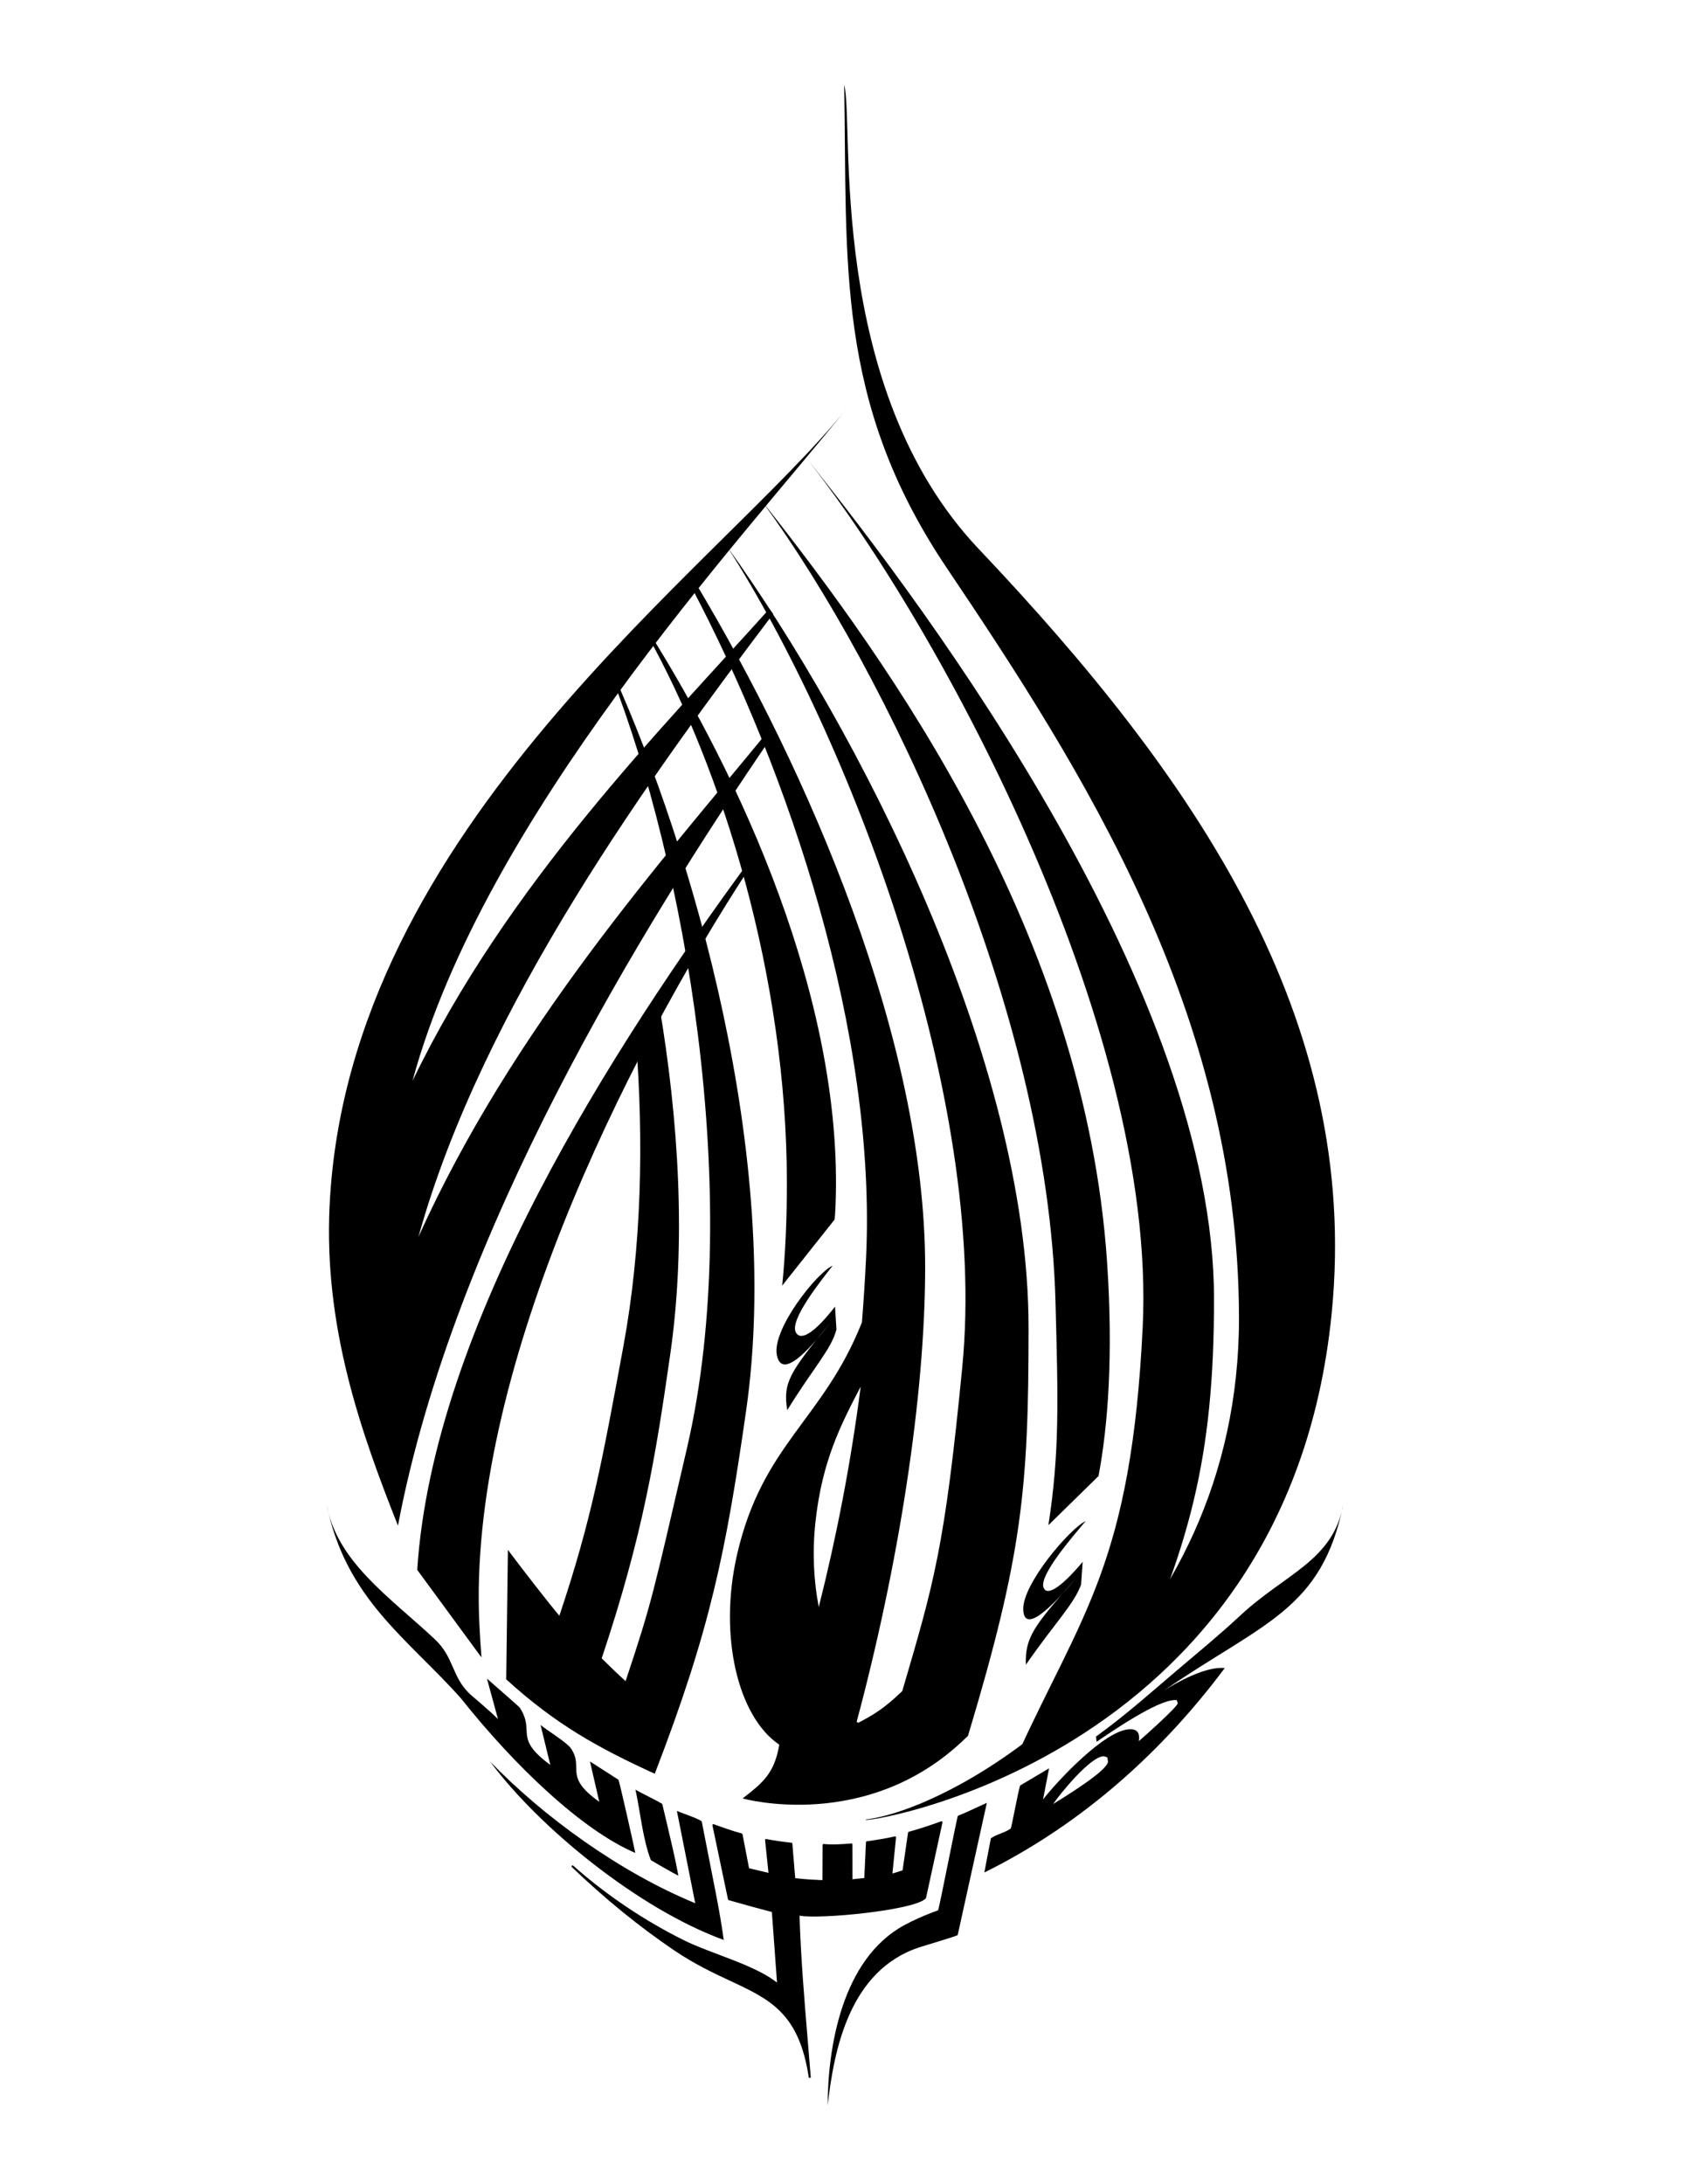
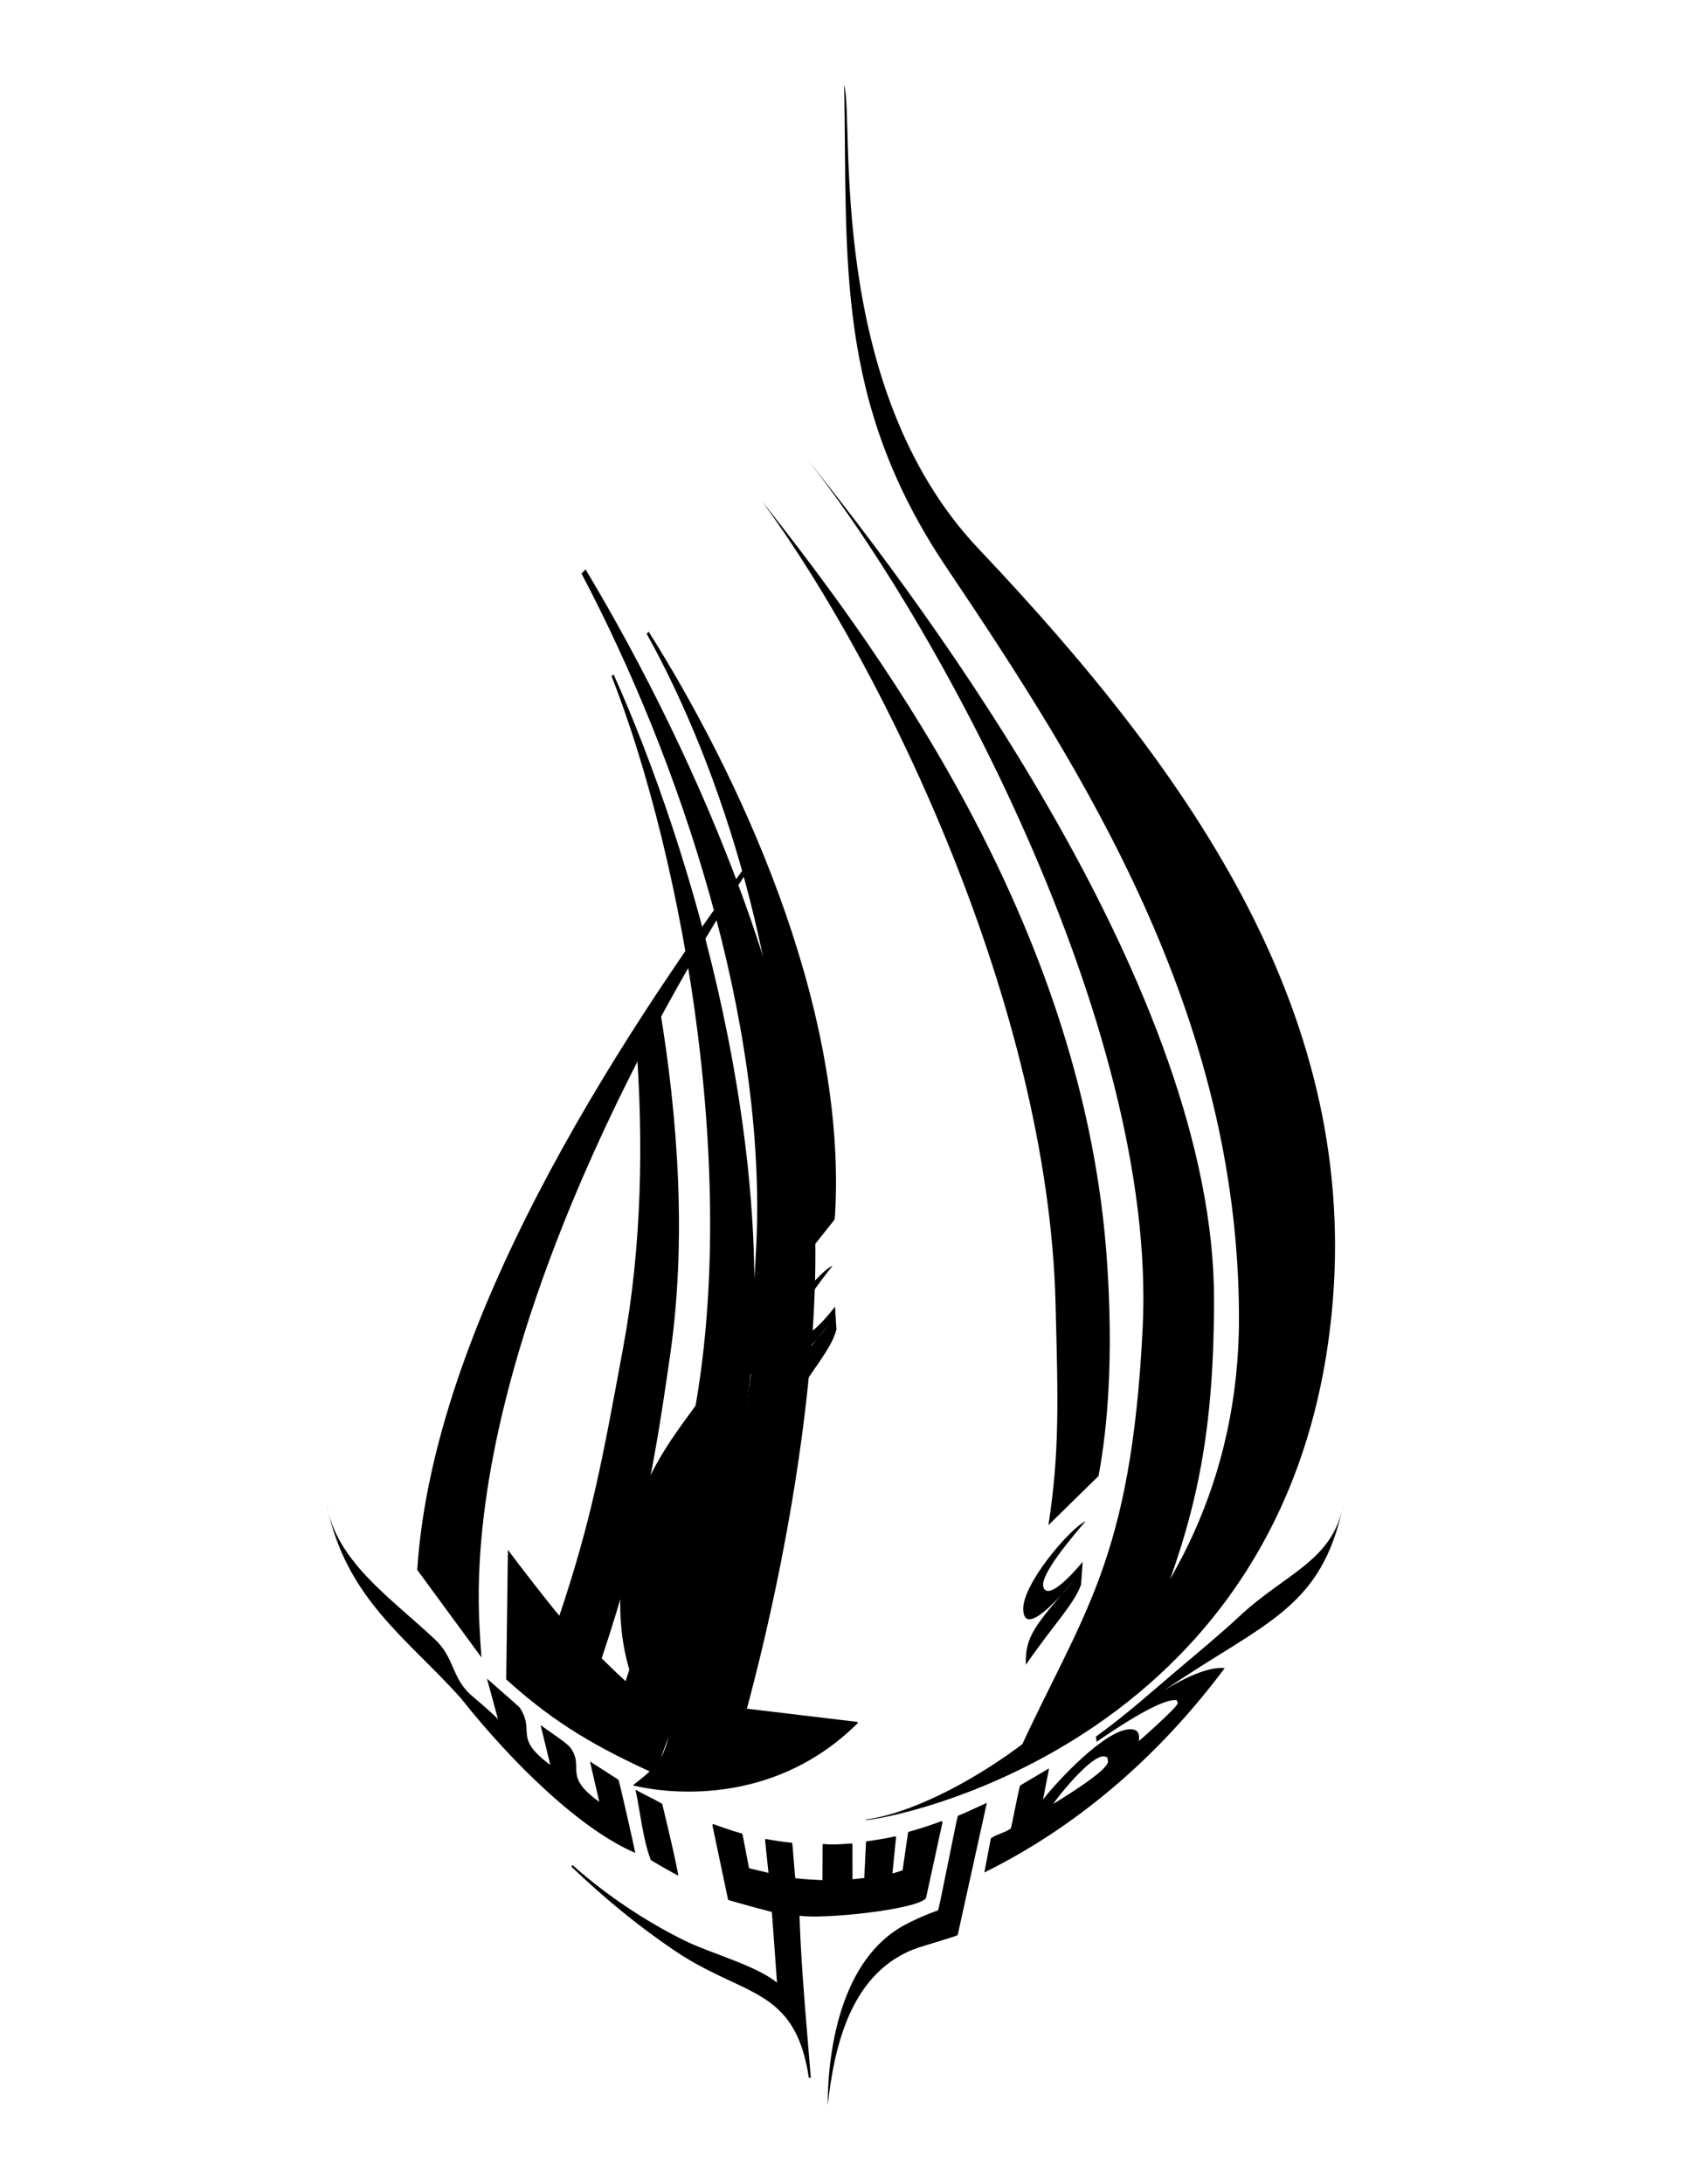
<svg xmlns="http://www.w3.org/2000/svg" viewBox="0 0 816 1056" height="1056" width="816" xml:space="preserve" id="svg2" version="1.1">
  <defs id="defs6">
    <clipPath id="clipPath18" clipPathUnits="userSpaceOnUse">
      <path id="path16" d="M 0,792 H 612 V 0 H 0 Z" />
    </clipPath>
  </defs>
  <g transform="matrix(1.333,0,0,-1.333,0,1056)" id="g10">
    <g id="g12">
      <g clip-path="url(#clipPath18)" id="g14">
        <path id="path20" style="fill:#000000;fill-opacity:1;fill-rule:evenodd;stroke:none" d="M 355.116,593.124 C 433.71,510.201 493.804,422.922 483.229,315.945 466.944,151.227 307.17,129.824 314.313,132.302 c 34.147,4.114 135.395,63.621 135.27,181.942 -0.117,110.536 -56.938,198.957 -106.113,272.078 -40.638,60.428 -35.97,110.93 -37.14,175.053 3.717,-13.284 -6.858,-109.54 48.786,-168.251" />
        <path id="path22" style="fill:#000000;fill-opacity:1;fill-rule:evenodd;stroke:none" d="m 408.173,179.906 c 23.293,51.014 32.351,82.663 32.351,141.14 0,110.532 -102.23,248.271 -148.816,306.088 46.586,-57.817 128.303,-205.974 122.936,-316.29 -4.155,-85.383 -21.999,-103.731 -45.292,-154.745 z" />
        <path id="path24" style="fill:#000000;fill-opacity:1;fill-rule:evenodd;stroke:none" d="m 398.612,256.842 c 3.429,18.138 5.397,43.869 3.091,77.808 -8.041,118.337 -78.309,216.505 -125.168,275.737 45.378,-62.015 103.625,-184.013 106.466,-290.274 0.978,-36.55 1.468,-54.954 -2.573,-81.084 z" />
        <path id="path26" style="fill:#000000;fill-opacity:1;fill-rule:evenodd;stroke:none" d="m 302.819,349.837 c 0.128,0.841 0.241,2.012 0.365,5.065 3.056,75.147 -35.504,156.911 -67.795,208.179 l -0.744,-0.731 c 27.618,-49.489 50.885,-124.623 50.885,-199.276 0,-13.97 -0.586,-26.028 -1.697,-37.157 z" />
        <path id="path28" style="fill:#000000;fill-opacity:1;fill-rule:evenodd;stroke:none" d="m 221.896,547.003 c 25.917,-65.911 48.652,-188.513 27.369,-280.107 -12.374,-53.255 -12.567,-55.359 -22.26,-84.44 -3,2.715 -5.723,5.352 -8.672,8.273 15.093,45.08 19.608,73.535 24.908,110.519 5.787,40.383 3.051,84.433 -4.052,126.504 l -8.457,-12.375 c 2.928,-37.279 2.075,-75.697 -4.533,-111.497 -7.754,-42.001 -11.497,-62.657 -23.221,-97.702 -3.761,4.377 -15.177,19.144 -18.677,23.892 l -0.613,-46.968 c 18.037,-16.418 33.535,-24.928 53.904,-34.237 20.114,52.162 25.79,80.321 33.152,131.688 13.229,92.318 -19.7,203.775 -48.061,266.971 z" />
        <path id="path30" style="fill:#000000;fill-opacity:1;fill-rule:evenodd;stroke:none" d="M 272.384,478.05 C 226.056,407.199 169.59,292.68 173.949,203.109 c 0.199,-4.091 0.452,-8.107 0.755,-12.047 l -23.306,31.751 c 5.708,88.595 71.435,190.284 120.545,257.136 z" />
-         <path id="path32" style="fill:#000000;fill-opacity:1;fill-rule:evenodd;stroke:none" d="M 279.669,524.427 C 233.118,456.393 164.581,345.258 144.404,238.857 c -13.355,33.69 -26.956,71.807 -24.805,116.089 6.678,137.52 141.051,231.266 187.638,289.083 -38.97,-48.364 -131.499,-148.045 -157.571,-243.92 34.465,71.558 90.447,127.805 129.526,171.274 l 1.355,-1.853 C 237.399,512.463 175.107,427.439 151.834,343.583 c 34.277,75.98 88.516,136.591 126.892,183.429 z" />
        <path id="path34" style="fill:#000000;fill-opacity:1;fill-rule:evenodd;stroke:none" d="m 302.141,333.162 c -5.634,-2.454 -22.038,-23.002 -20.254,-32.398 1.94,-10.217 14.2,4.976 19.271,11.558 -14.343,-17.593 -17.194,-21.439 -15.493,-31.58 9.663,15.649 15.945,22 17.852,29.25 L 303,318.295 c -7.267,-9.395 -12.414,-12.657 -14.204,-9.365 -2.426,4.465 9.059,18.706 13.345,24.232" />
        <path id="path36" style="fill:#000000;fill-opacity:1;fill-rule:evenodd;stroke:none" d="m 393.938,240.485 c -5.474,-2.438 -23.095,-22.85 -22.639,-32.186 0.495,-10.15 13.644,4.944 19.12,11.483 -15.359,-17.478 -18.457,-21.299 -18.171,-31.374 10.825,15.546 17.382,21.856 20.041,29.06 l 0.569,8.248 c -7.841,-9.334 -12.971,-12.575 -14.199,-9.304 -1.664,4.434 10.654,18.582 15.279,24.073" />
        <path id="path38" style="fill:#000000;fill-opacity:1;fill-rule:evenodd;stroke:none" d="m 246.164,111.916 c -0.768,0.254 -9.946,5.495 -10.018,5.684 -2.956,7.734 -3.776,17.403 -5.555,25.478 3.151,-1.787 6.634,-3.313 9.707,-5.15 l 1.589,-6.638 c 1.513,-6.442 3.07,-12.889 4.277,-19.374" />
-         <path id="path40" style="fill:#000000;fill-opacity:1;fill-rule:evenodd;stroke:none" d="M 177.883,153.256 C 197.01,133.463 224.651,113.28 252.277,101.9 l -6.658,33.503 c 2.34,-1.061 7.198,-2.524 9.012,-3.784 l 2.182,-11.16 c 2.049,-10.586 4.357,-21.227 5.812,-31.876 -31.108,11.349 -67.218,40.961 -84.742,64.673" />
        <path id="path42" style="fill:#000000;fill-opacity:1;fill-rule:nonzero;stroke:none" d="m 294.208,38.63 c 0,0.009 -1.105,13.487 -1.105,13.487 -1.241,14.856 -2.518,30.21 -2.984,45.278 7.438,-1.388 41.839,1.97 45.814,6.252 0.043,0.047 0.073,0.104 0.086,0.166 l 5.975,27.407 c 0.028,0.126 -0.015,0.258 -0.113,0.343 -0.097,0.084 -0.234,0.109 -0.355,0.065 -4.12,-1.513 -7.971,-2.762 -11.774,-3.817 -0.136,-0.039 -0.235,-0.153 -0.256,-0.291 0,0 -1.921,-13.266 -1.982,-13.69 -0.356,-0.114 -1.733,-0.554 -1.733,-0.554 0,0 -1.331,-0.404 -1.949,-0.591 0.097,0.973 1.303,13.071 1.303,13.071 0.001,0.012 0.002,0.023 0.002,0.035 0,0.102 -0.044,0.198 -0.12,0.266 -0.086,0.075 -0.203,0.105 -0.314,0.08 -3.376,-0.775 -6.882,-1.307 -10.167,-1.767 -0.169,-0.023 -0.297,-0.164 -0.305,-0.334 0,0 -0.584,-12.41 -0.611,-12.989 -0.488,-0.052 -3.656,-0.39 -4.277,-0.456 -0.001,0.741 -0.015,12.638 -0.015,12.638 0,0.098 -0.041,0.193 -0.113,0.259 -0.073,0.068 -0.17,0.101 -0.268,0.094 l -0.375,-0.028 c -3.205,-0.245 -6.519,-0.497 -9.696,-0.159 -0.1,0.01 -0.199,-0.022 -0.274,-0.089 -0.075,-0.067 -0.118,-0.162 -0.118,-0.262 0,0 -0.058,-12.072 -0.062,-12.774 -3.229,0.143 -6.402,0.308 -9.621,0.699 -0.033,0.004 -0.061,-0.012 -0.093,-0.017 -0.039,0.007 -0.146,0.026 -0.153,0.027 -0.042,0.503 -1.04,12.547 -1.04,12.547 -0.014,0.17 -0.147,0.306 -0.316,0.324 -3.324,0.346 -6.321,0.783 -9.161,1.332 -0.11,0.021 -0.226,-0.012 -0.307,-0.086 -0.073,-0.069 -0.115,-0.163 -0.115,-0.262 0,-0.012 0.001,-0.024 0.002,-0.036 0,0 1.138,-10.966 1.234,-11.882 -0.829,0.197 -6.654,1.584 -7.047,1.678 -0.083,0.433 -2.375,12.335 -2.375,12.335 -0.026,0.133 -0.125,0.239 -0.256,0.274 -3.612,0.971 -7.258,2.294 -10.189,3.357 -0.12,0.044 -0.256,0.019 -0.353,-0.066 -0.078,-0.068 -0.122,-0.166 -0.122,-0.267 0,-0.025 0.003,-0.049 0.008,-0.074 l 5.643,-26.865 c 0.027,-0.128 0.123,-0.231 0.249,-0.267 5.763,-1.656 10.891,-3.061 15.675,-4.298 0.035,-0.482 1.761,-24.147 1.867,-25.601 -5.259,4.126 -13.233,7.158 -20.983,10.083 -4.565,1.723 -8.876,3.351 -12.551,5.157 -14.327,7.044 -28.685,16.695 -40.43,27.175 -0.144,0.128 -0.364,0.118 -0.496,-0.024 -0.063,-0.068 -0.094,-0.155 -0.094,-0.241 0,-0.092 0.037,-0.186 0.109,-0.255 0.003,-0.003 0.007,-0.006 0.01,-0.009 v 0 c 11.973,-11.478 24.498,-21.663 37.228,-30.273 7.364,-4.98 14.207,-8.177 20.244,-10.998 14.507,-6.778 24.988,-11.676 28.513,-35.159" />
        <path id="path44" style="fill:#000000;fill-opacity:1;fill-rule:nonzero;stroke:none" d="m 292.983,44.903 c -4.424,18.544 -14.376,23.253 -27.694,29.476 -6.014,2.809 -12.83,5.995 -20.147,10.944 -9.303,6.291 -18.492,13.444 -27.439,21.313 9.474,-7.228 19.94,-13.766 30.402,-18.91 3.706,-1.822 8.033,-3.455 12.614,-5.184 8,-3.019 16.272,-6.142 21.416,-10.444 0.109,-0.092 0.262,-0.109 0.389,-0.044 0.119,0.06 0.193,0.183 0.193,0.315 0,0.009 -1.944,26.657 -1.944,26.657 -0.011,0.153 -0.117,0.28 -0.265,0.318 -4.788,1.236 -9.929,2.644 -15.697,4.3 -0.085,0.403 -5.222,24.857 -5.469,26.034 2.778,-1.006 6.097,-2.188 9.433,-3.097 0.079,-0.411 2.377,-12.347 2.377,-12.347 0.027,-0.136 0.131,-0.245 0.266,-0.277 l 7.755,-1.846 c 0.112,-0.026 0.229,0.002 0.316,0.078 0.077,0.069 0.121,0.165 0.121,0.267 0,0.012 -0.001,0.024 -0.002,0.036 0,0 -1.148,11.057 -1.237,11.915 2.638,-0.496 5.414,-0.901 8.462,-1.226 0.045,-0.548 1.038,-12.523 1.038,-12.523 0.012,-0.155 0.147,-0.288 0.299,-0.321 l 0.258,-0.056 0.898,-0.095 c 0.028,-0.003 0.048,0.013 0.071,0.017 3.131,-0.351 6.22,-0.523 9.362,-0.66 0.096,-0.005 0.191,0.03 0.26,0.097 0.07,0.066 0.11,0.159 0.11,0.255 0,0 0.059,12.078 0.062,12.776 3.118,-0.286 6.323,-0.062 9.429,0.176 10e-4,-0.72 0.015,-12.65 0.015,-12.65 0,-0.1 0.043,-0.196 0.118,-0.263 0.074,-0.068 0.174,-0.1 0.273,-0.089 l 4.971,0.529 c 0.174,0.019 0.309,0.161 0.316,0.336 0,0 0.586,12.447 0.612,13.003 3.065,0.432 6.301,0.938 9.458,1.639 -0.089,-0.883 -1.309,-13.124 -1.309,-13.124 -0.002,-0.015 -0.002,-0.03 -0.002,-0.044 0,-0.104 0.036,-0.204 0.116,-0.269 0.091,-0.075 0.201,-0.103 0.314,-0.068 l 2.512,0.759 1.91,0.612 c 0.129,0.042 0.24,0.158 0.26,0.292 0,0 1.919,13.253 1.981,13.684 3.559,0.995 7.176,2.17 11.003,3.56 -0.256,-1.174 -5.765,-26.437 -5.815,-26.67 -4.033,-4.087 -39.387,-7.455 -45.521,-5.918 -0.107,0.027 -0.223,0.003 -0.308,-0.067 -0.084,-0.068 -0.132,-0.169 -0.132,-0.277 0,-0.004 0,-0.007 0,-0.01 0.455,-15.227 1.751,-30.746 3.005,-45.753 0,0 0.294,-3.593 0.586,-7.156" />
        <path id="path46" style="fill:#000000;fill-opacity:1;fill-rule:nonzero;stroke:none" d="m 298.801,122.689 c 0.012,-10e-4 0.025,0 0.038,-10e-4 -0.013,0 -0.026,0 -0.038,10e-4" />
        <path id="path48" style="fill:#000000;fill-opacity:1;fill-rule:evenodd;stroke:none" d="m 293.853,38.631 c -5.017,33.413 -23.733,29.371 -48.91,46.398 -13.394,9.059 -25.913,19.431 -37.191,30.243 11.467,-10.231 25.967,-20.078 40.51,-27.228 10.263,-5.046 25.997,-8.896 34.1,-15.675 l -1.942,26.632 c -5.337,1.377 -10.633,2.844 -15.912,4.36 l -5.643,26.866 c 3.354,-1.217 6.728,-2.428 10.217,-3.366 l 2.418,-12.559 7.755,-1.846 -1.284,12.378 c 3.029,-0.586 6.105,-1.015 9.191,-1.337 l 1.062,-12.809 c 0.249,-0.039 0.784,-0.211 1.023,-0.157 0.22,0.052 -0.489,0.026 -0.489,0.086 3.37,-0.409 6.695,-0.575 10.017,-0.721 l 0.063,13.146 c 3.334,-0.354 6.805,-0.066 10.136,0.187 l 0.015,-13.032 4.971,0.53 0.625,13.293 c 3.426,0.479 6.849,1.003 10.197,1.771 l -1.355,-13.599 c 1.525,0.333 2.908,0.97 4.406,1.369 l 2.014,13.908 c 4.008,1.113 7.939,2.408 11.801,3.826 l -5.975,-27.406 c -3.934,-4.239 -39.528,-7.67 -45.927,-6.067 0.589,-19.703 2.556,-39.519 4.107,-59.191" />
        <path id="path50" style="fill:#000000;fill-opacity:1;fill-rule:evenodd;stroke:none" d="m 300.326,28.625 c 0.066,20.709 5.047,52.924 27.751,65.296 3.203,1.745 6.596,3.226 10.063,4.587 0.279,0.11 2.144,0.737 2.261,0.875 0.391,0.464 6.848,33.857 7.197,34.236 l 2.647,1.112 7.846,3.582 -10.584,-47.971 c -0.347,-0.365 -12.426,-3.924 -14.005,-4.45 -25.276,-8.421 -30.84,-37.005 -33.176,-57.267" />
-         <path id="path52" style="fill:#000000;fill-opacity:1;fill-rule:evenodd;stroke:none" d="m 310.849,167.701 0.558,-0.367 c 5.886,3.087 9.489,5.286 15.994,11.519 11.54,39.313 15.422,52.067 21.787,117.672 9.446,97.337 -41.153,228.583 -85.209,297.229 47.046,-65.551 109.254,-185.115 109.254,-283.24 0,-58.477 -2.337,-82.556 -21.999,-147.943 l -0.717,-0.647 c -35.6,-34.778 -81.046,-22.012 -81.046,-22.012 7.405,5.76 11.519,9.052 13.301,19.501 -14.935,10.023 -22.129,39.305 -15.317,68.956 9.211,40.097 31.236,48.752 45.307,84.221 0.609,7.555 1.107,15.234 1.487,23.047 3.967,81.5 -27.891,176.441 -63.427,243.794 l 1.496,1.469 c 40.92,-68.26 83.388,-165.837 83.388,-248.28 0,-47.306 -9.762,-108.608 -24.857,-164.919 m 1.464,121.569 c -7.133,-13.654 -13.991,-26.867 -16.4,-48.979 -1.191,-10.93 -0.666,-21.545 1.193,-30.938 6.319,25.027 11.54,51.551 15.207,79.917" />
+         <path id="path52" style="fill:#000000;fill-opacity:1;fill-rule:evenodd;stroke:none" d="m 310.849,167.701 0.558,-0.367 l -0.717,-0.647 c -35.6,-34.778 -81.046,-22.012 -81.046,-22.012 7.405,5.76 11.519,9.052 13.301,19.501 -14.935,10.023 -22.129,39.305 -15.317,68.956 9.211,40.097 31.236,48.752 45.307,84.221 0.609,7.555 1.107,15.234 1.487,23.047 3.967,81.5 -27.891,176.441 -63.427,243.794 l 1.496,1.469 c 40.92,-68.26 83.388,-165.837 83.388,-248.28 0,-47.306 -9.762,-108.608 -24.857,-164.919 m 1.464,121.569 c -7.133,-13.654 -13.991,-26.867 -16.4,-48.979 -1.191,-10.93 -0.666,-21.545 1.193,-30.938 6.319,25.027 11.54,51.551 15.207,79.917" />
        <path id="path54" style="fill:#000000;fill-opacity:1;fill-rule:evenodd;stroke:none" d="m 167.267,176.205 c -19.309,21.733 -41.809,35.981 -48.782,70.47 3.708,-20.823 22.491,-33.361 39.245,-48.976 7.152,-6.666 6.094,-13.678 12.901,-20.039 0,0 7,-5.889 10.065,-8.949 l -3.994,14.658 c 1.298,-1.164 11.643,-10.133 11.88,-10.497 5.807,-8.906 -2.504,-10.749 11.107,-20.812 l -3.537,14.496 c 2.535,-2.04 9.525,-6.39 10.884,-8.302 5.172,-7.276 -2.956,-10.077 10.424,-19.568 l -3.381,14.638 10.302,-6.609 c 0.381,-0.446 5.669,-24.114 6.147,-26.567 -19.445,8.299 -43.919,31.727 -63.233,56.027 z" />
        <path id="path56" style="fill:#000000;fill-opacity:1;fill-rule:evenodd;stroke:none" d="m 397.927,160.46 -0.242,1.896 2.982,2.183 c 9.016,6.725 17.285,14.072 25.738,21.26 7.905,6.722 15.986,13.32 23.51,20.334 16.755,15.615 33.892,19.924 37.6,40.748 -7.824,-38.694 -28.931,-42.969 -65.143,-67.824 5.066,3.212 14.293,8.202 20.834,8.202 l 1.217,-0.054 C 422.428,157.752 393.53,131.047 357.185,113.057 l 2.361,12.386 c 1.961,1.438 5.254,2.074 7.229,3.577 0.253,0.192 2.945,14.972 3.435,15.611 l 10.464,6.199 -2.192,-11.296 c 4.712,6.124 22.518,25.484 31.66,25.484 3.191,0 3.405,-2.198 3.097,-4.332 1.835,1.57 14.115,12.508 14.115,13.748 0,0.337 -0.28,0.818 -0.392,1.144 l -0.633,0.017 c -6.358,0 -23.111,-11.527 -28.402,-15.135 m 4.115,-7.196 -0.205,1.527 c -0.344,0.107 -0.977,0.418 -1.34,0.418 -4.791,0 -16.051,-13.854 -18.338,-17.32 3.781,2.361 19.883,12.149 19.883,15.375" />
      </g>
    </g>
  </g>
</svg>